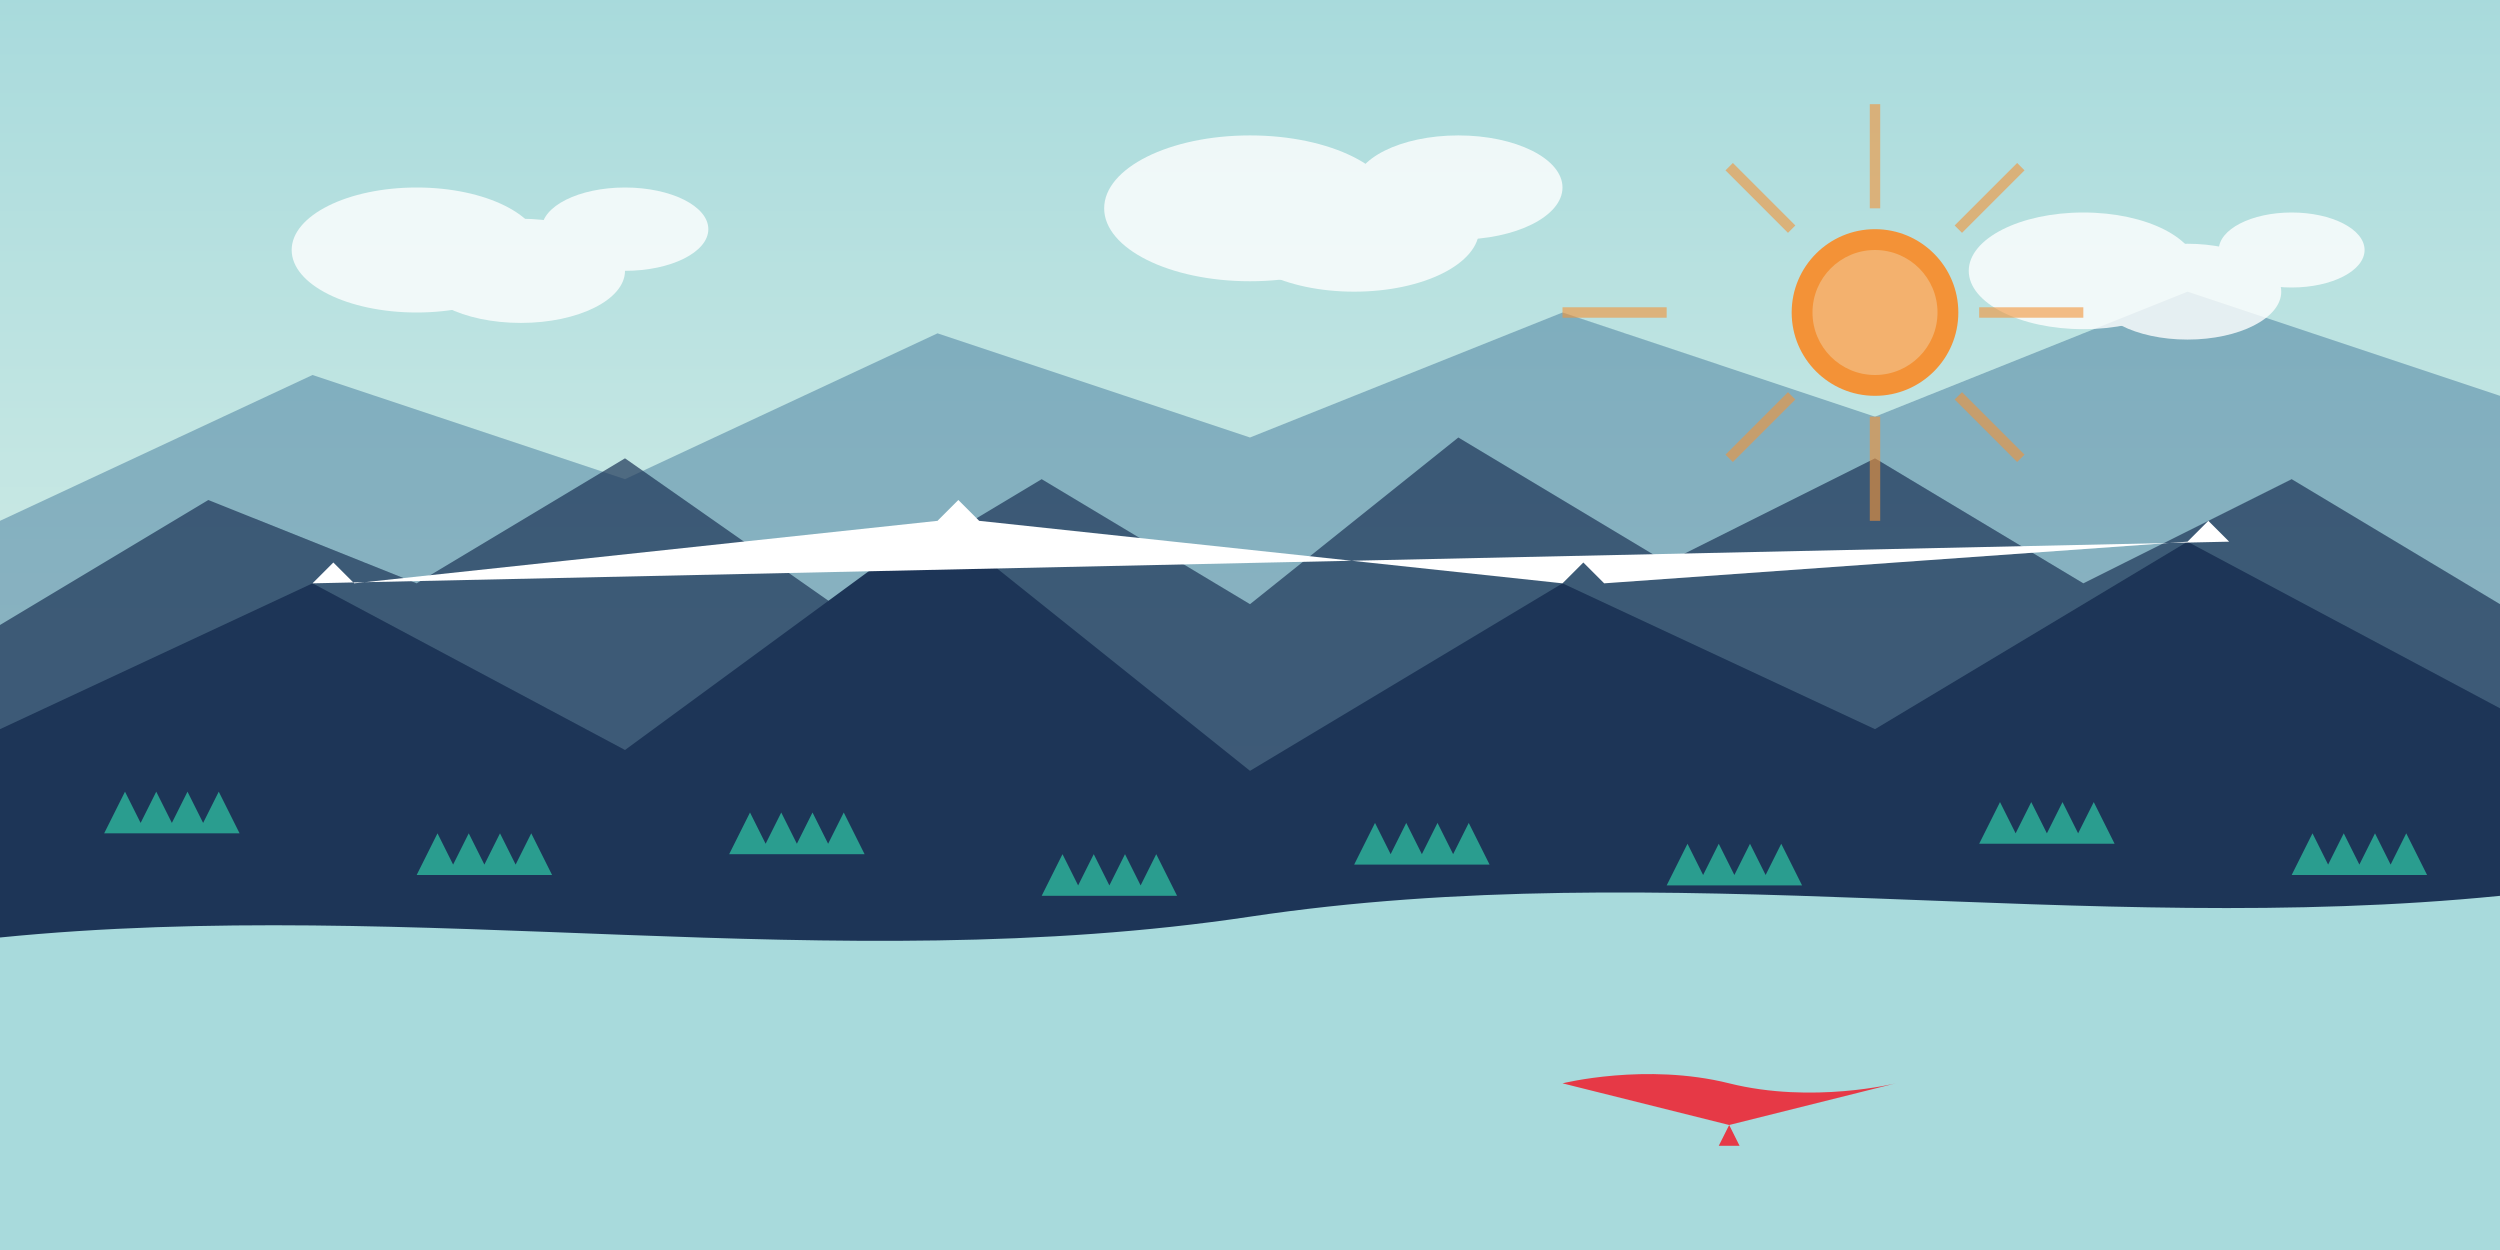
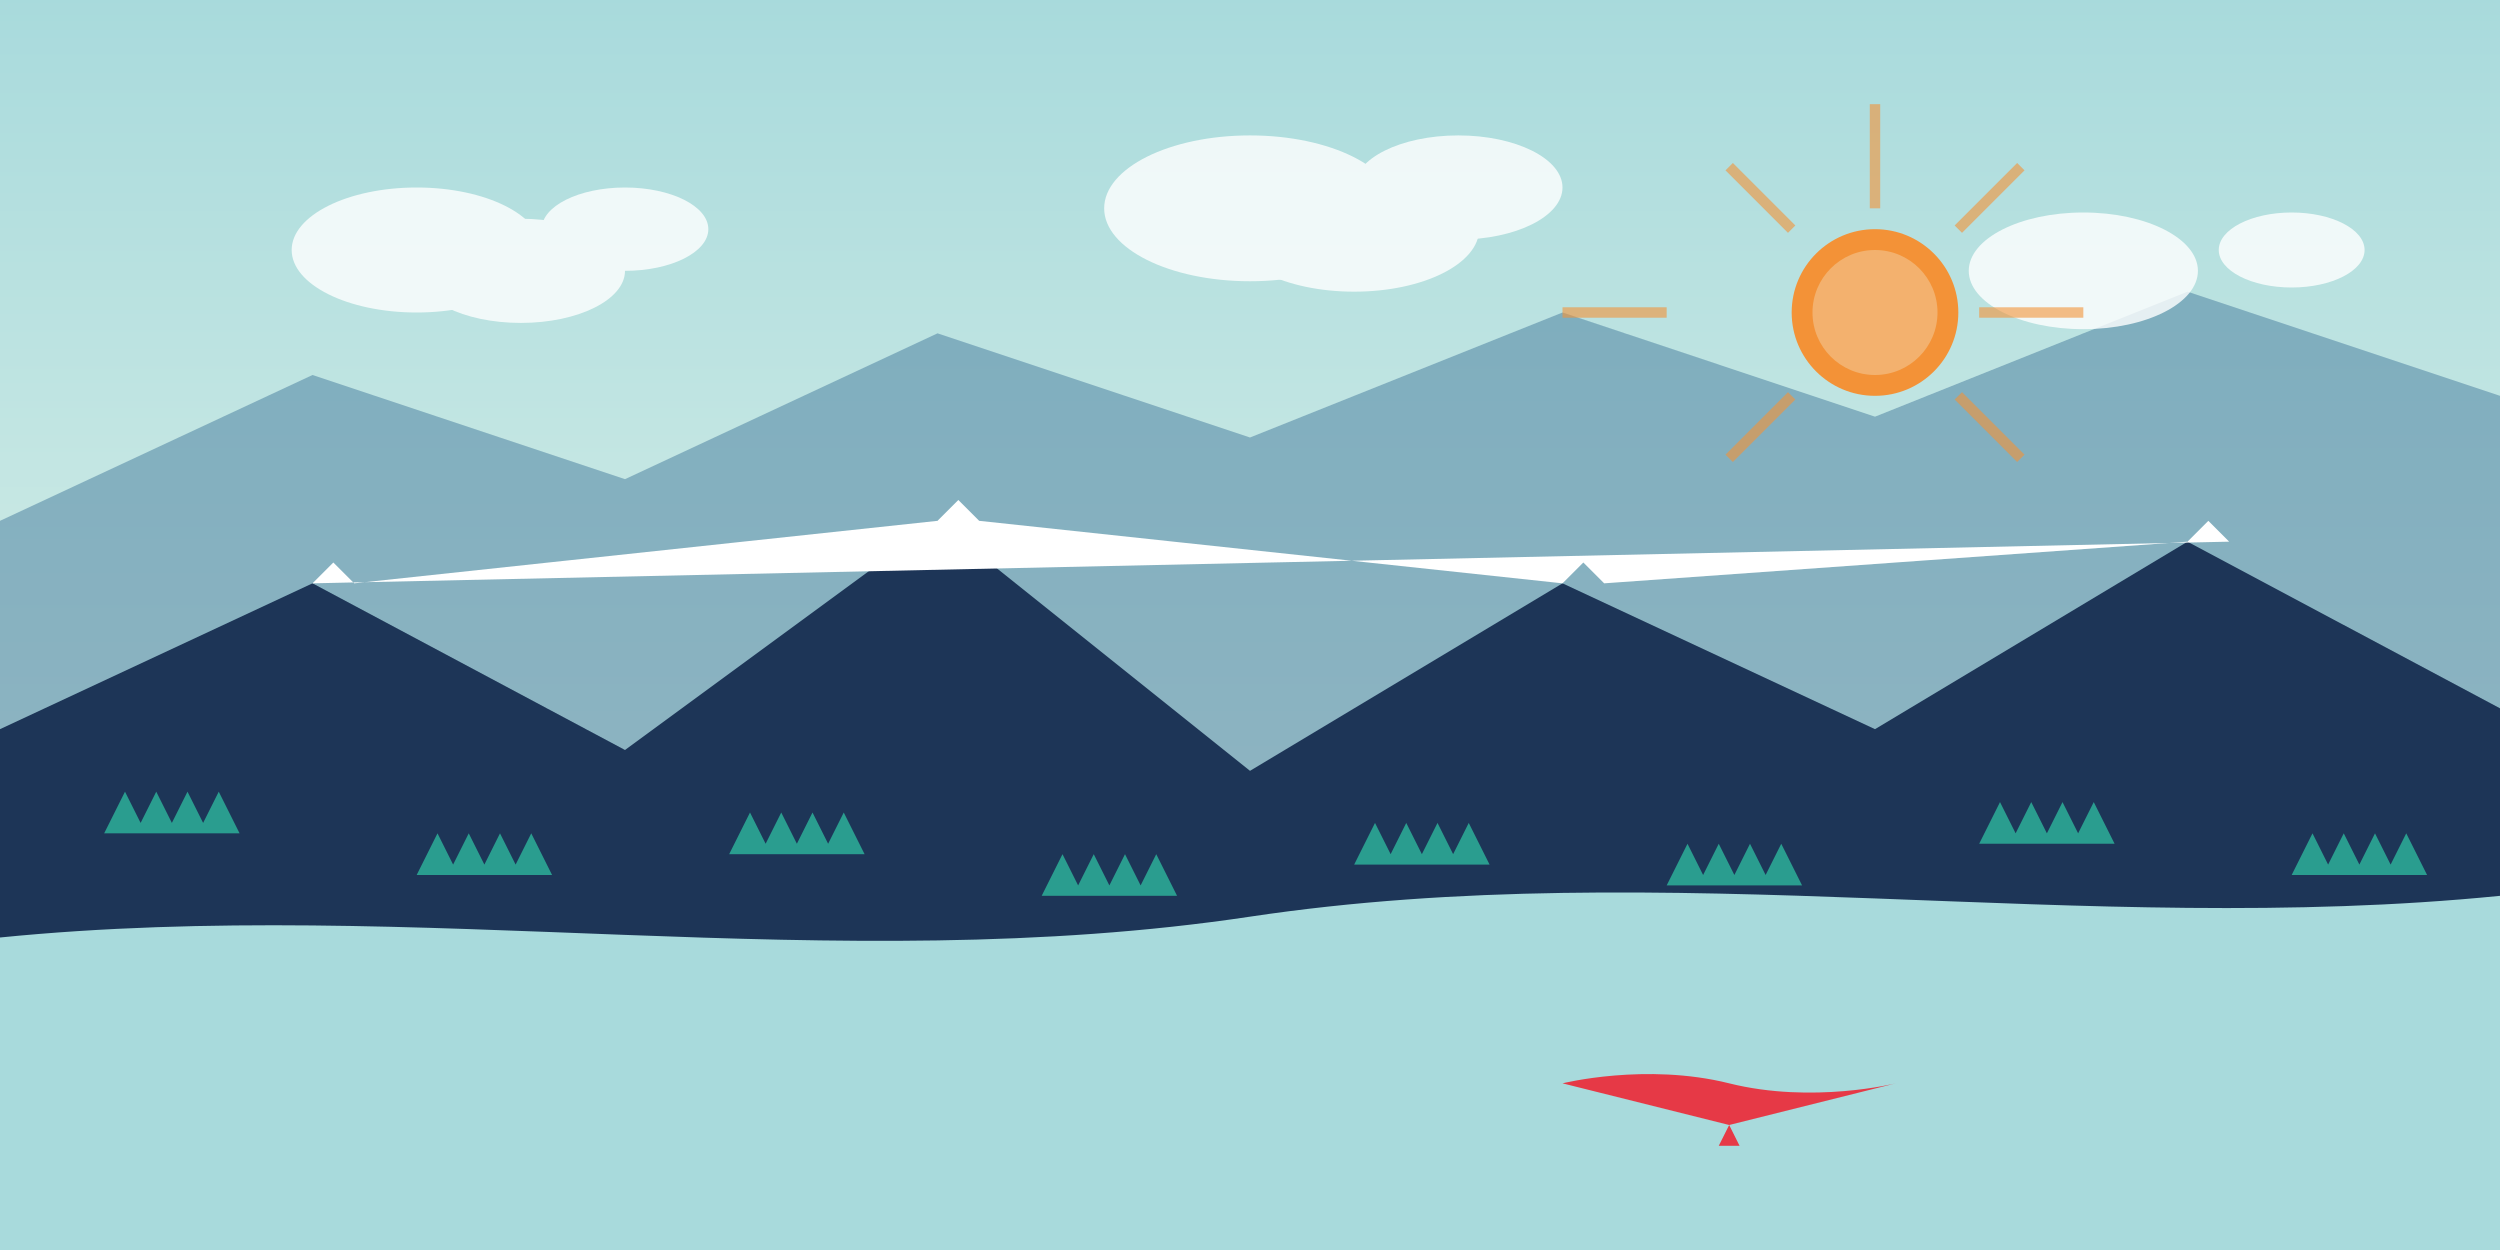
<svg xmlns="http://www.w3.org/2000/svg" viewBox="0 0 1200 600">
  <rect x="0" y="0" width="1200" height="600" fill="#808080" stroke="none" />
  <defs>
    <linearGradient id="skyGradient" x1="0%" y1="0%" x2="0%" y2="100%">
      <stop offset="0%" stop-color="#a8dadc" />
      <stop offset="100%" stop-color="#f1faee" />
    </linearGradient>
  </defs>
  <rect width="1200" height="600" fill="url(#skyGradient)" />
  <path d="M0,250 L150,180 L300,230 L450,160 L600,210 L750,150 L900,200 L1050,140 L1200,190 L1200,600 L0,600 Z" fill="#457b9d" opacity="0.5" />
-   <path d="M0,300 L100,240 L200,280 L300,220 L400,290 L500,230 L600,290 L700,210 L800,270 L900,220 L1000,280 L1100,230 L1200,290 L1200,600 L0,600 Z" fill="#1d3557" opacity="0.7" />
  <path d="M0,350 L150,280 L300,360 L450,250 L600,370 L750,280 L900,350 L1050,260 L1200,340 L1200,600 L0,600 Z" fill="#1d3557" />
  <path d="M150,280 L160,270 L170,280 L450,250 L460,240 L470,250 L750,280 L760,270 L770,280 L1050,260 L1060,250 L1070,260 Z" fill="white" />
  <path d="M0,450 C200,430 400,470 600,440 C800,410 1000,450 1200,430 L1200,600 L0,600 Z" fill="#a8dadc" />
  <g fill="#2a9d8f">
    <path d="M50,400 L60,380 L70,400 L65,400 L75,380 L85,400 L80,400 L90,380 L100,400 L95,400 L105,380 L115,400 Z" />
    <path d="M200,420 L210,400 L220,420 L215,420 L225,400 L235,420 L230,420 L240,400 L250,420 L245,420 L255,400 L265,420 Z" />
    <path d="M350,410 L360,390 L370,410 L365,410 L375,390 L385,410 L380,410 L390,390 L400,410 L395,410 L405,390 L415,410 Z" />
    <path d="M500,430 L510,410 L520,430 L515,430 L525,410 L535,430 L530,430 L540,410 L550,430 L545,430 L555,410 L565,430 Z" />
    <path d="M650,415 L660,395 L670,415 L665,415 L675,395 L685,415 L680,415 L690,395 L700,415 L695,415 L705,395 L715,415 Z" />
    <path d="M800,425 L810,405 L820,425 L815,425 L825,405 L835,425 L830,425 L840,405 L850,425 L845,425 L855,405 L865,425 Z" />
    <path d="M950,405 L960,385 L970,405 L965,405 L975,385 L985,405 L980,405 L990,385 L1000,405 L995,405 L1005,385 L1015,405 Z" />
    <path d="M1100,420 L1110,400 L1120,420 L1115,420 L1125,400 L1135,420 L1130,420 L1140,400 L1150,420 L1145,420 L1155,400 L1165,420 Z" />
  </g>
  <path d="M750,520 C750,520 790,510 830,520 C870,530 910,520 910,520 L830,540 Z" fill="#e63946" />
  <path d="M830,540 L825,550 L835,550 Z" fill="#e63946" />
  <circle cx="900" cy="150" r="40" fill="#f39237" />
  <circle cx="900" cy="150" r="30" fill="#f1faee" opacity="0.3" />
  <g fill="white" opacity="0.8">
    <ellipse cx="200" cy="120" rx="60" ry="30" />
    <ellipse cx="250" cy="130" rx="50" ry="25" />
    <ellipse cx="300" cy="110" rx="40" ry="20" />
    <ellipse cx="600" cy="100" rx="70" ry="35" />
    <ellipse cx="650" cy="110" rx="60" ry="30" />
    <ellipse cx="700" cy="90" rx="50" ry="25" />
    <ellipse cx="1000" cy="130" rx="55" ry="28" />
-     <ellipse cx="1050" cy="140" rx="45" ry="23" />
    <ellipse cx="1100" cy="120" rx="35" ry="18" />
  </g>
  <g stroke="#f39237" stroke-width="5" opacity="0.6">
    <line x1="800" y1="150" x2="750" y2="150" />
    <line x1="1000" y1="150" x2="950" y2="150" />
    <line x1="900" y1="50" x2="900" y2="100" />
-     <line x1="900" y1="250" x2="900" y2="200" />
    <line x1="830" y1="80" x2="860" y2="110" />
    <line x1="970" y1="80" x2="940" y2="110" />
    <line x1="830" y1="220" x2="860" y2="190" />
    <line x1="970" y1="220" x2="940" y2="190" />
  </g>
</svg>